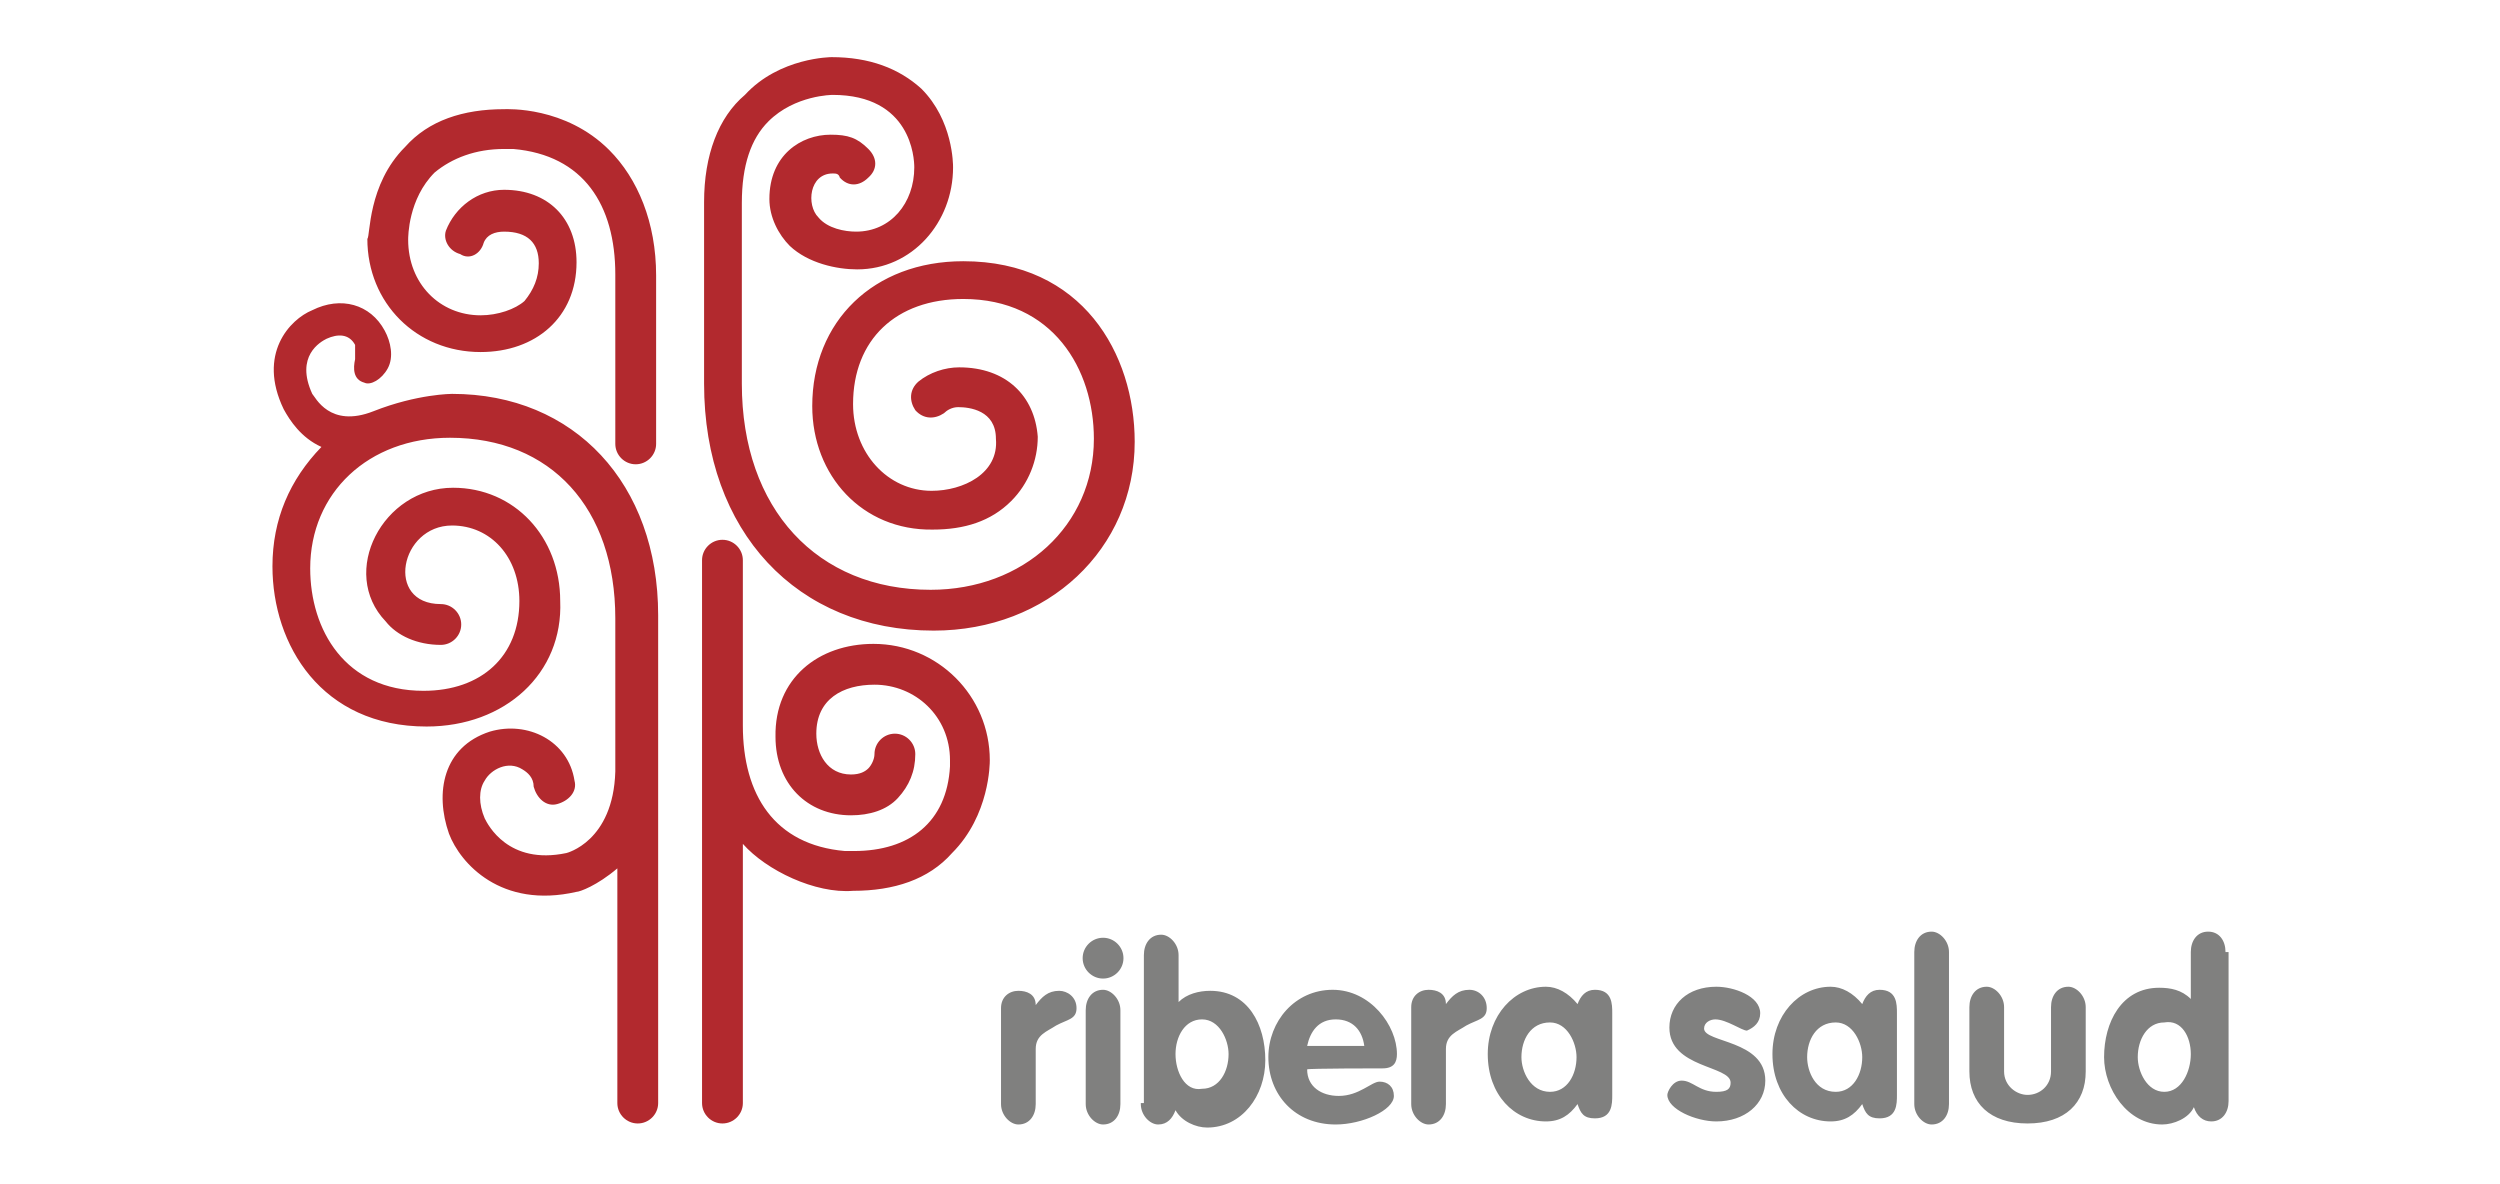
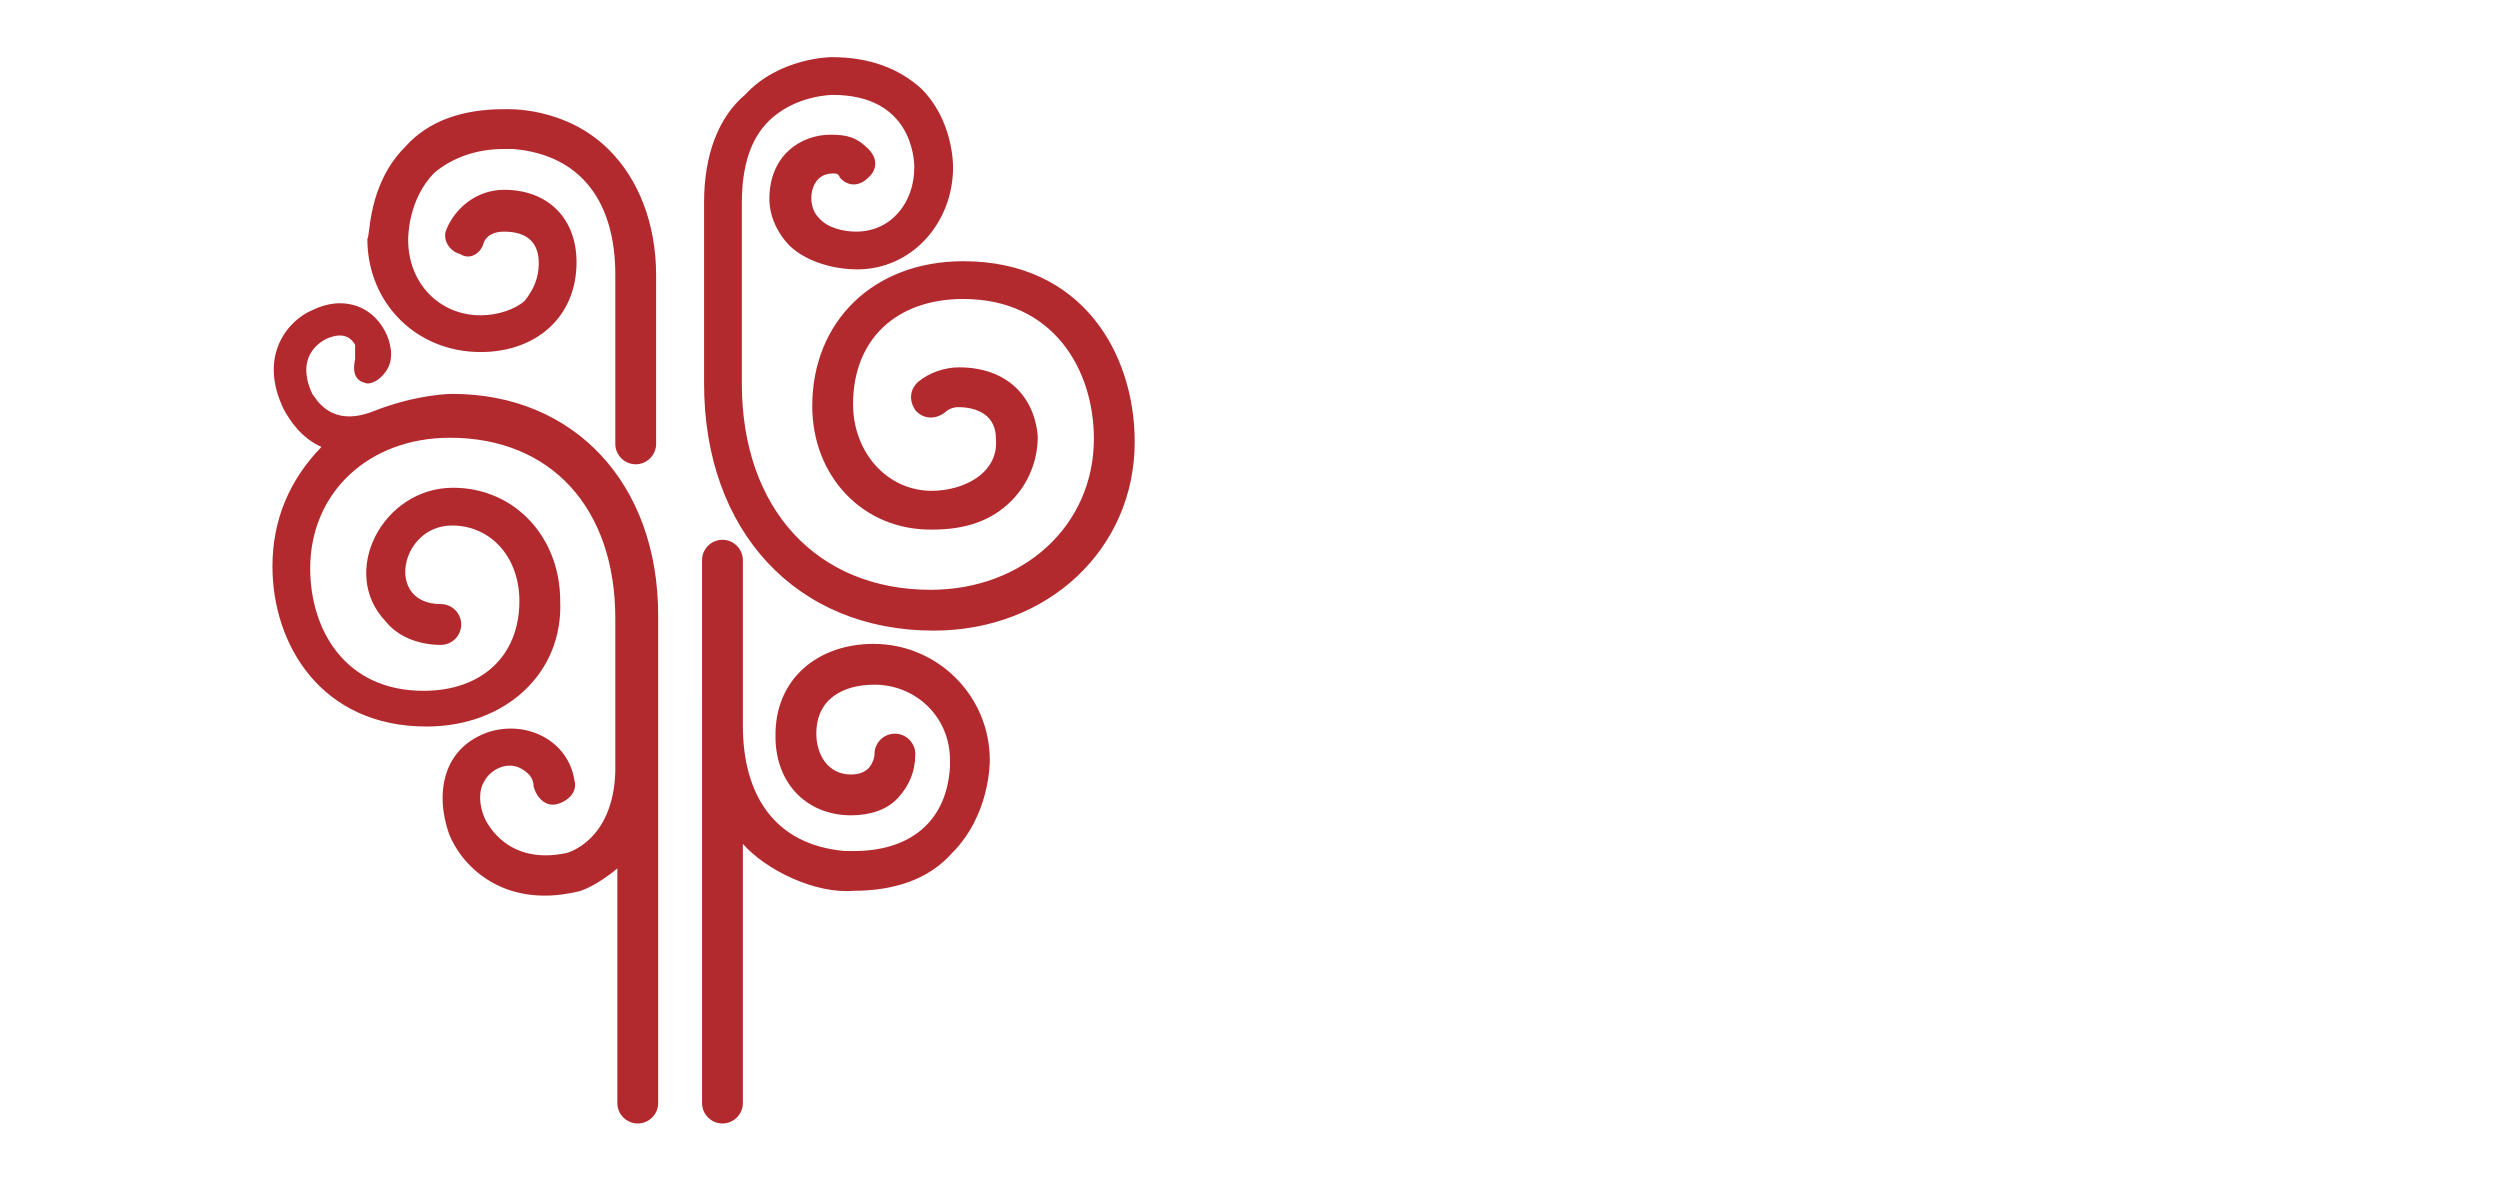
<svg xmlns="http://www.w3.org/2000/svg" version="1.1" id="Capa_1" x="0px" y="0px" viewBox="0 0 245 116" style="enable-background:new 0 0 245 116;" xml:space="preserve">
  <style type="text/css">
	.st0{fill-rule:evenodd;clip-rule:evenodd;fill:#B2292E;}
	.st1{fill-rule:evenodd;clip-rule:evenodd;fill:#80807F;}
</style>
  <g>
    <path class="st0" d="M39.7,14.4c2.3-2.6,5.7-3.7,9.7-3.7c0.3,0,6-0.3,10.3,4c2.8,2.8,4.6,7.1,4.6,12.3v16.5c0,1.1-0.9,2-2,2   s-2-0.9-2-2V26.9c0-6.8-3.1-11.7-10-12.3c-0.6,0-0.9,0-0.9,0c-2.8,0-5.1,0.9-6.8,2.3C40,19.5,40,23.2,40,23.5   c0,4.3,3.1,7.4,7.1,7.4c1.7,0,3.4-0.6,4.3-1.4c0.9-1.1,1.4-2.3,1.4-3.7c0-2-1.1-3.1-3.4-3.1c-0.9,0-1.7,0.3-2,1.1   c-0.3,1.1-1.4,1.7-2.3,1.1c-1.1-0.3-1.7-1.4-1.4-2.3c0.9-2.3,3.1-4,5.7-4c4.3,0,7.1,2.8,7.1,7.1c0,5.4-4,8.8-9.4,8.8   c-6.3,0-11.1-4.8-11.1-11.1C36.3,23.2,36,18.1,39.7,14.4 M85.6,63.1c6.3,0,11.4,5.1,11.4,11.4c0,0.3,0,5.4-3.7,9.1   c-2.3,2.6-5.7,3.7-9.7,3.7c-3.7,0.3-8.5-2-10.8-4.6v25.4c0,1.1-0.9,2-2,2s-2-0.9-2-2V54.9c0-1.1,0.9-2,2-2s2,0.9,2,2v16.2   c0,6.8,3.1,11.7,10,12.3c0.6,0,0.9,0,0.9,0c5.4,0,9.1-2.8,9.4-8.3c0-0.3,0-0.6,0-0.6c0-4.3-3.4-7.4-7.4-7.4c-3.1,0-5.7,1.4-5.7,4.8   c0,2,1.1,4,3.4,4c0.9,0,1.4-0.3,1.7-0.6c0.3-0.3,0.6-0.9,0.6-1.4c0-1.1,0.9-2,2-2c1.1,0,2,0.9,2,2c0,1.7-0.6,3.1-1.7,4.3   s-2.8,1.7-4.6,1.7c-4.3,0-7.4-3.1-7.4-7.7C75.9,66.5,80.2,63.1,85.6,63.1 M79.6,39.8c0-8.3,6-14.2,14.8-14.2   c11.7,0,16.8,9.1,16.8,17.7c0,10.5-8.5,18.5-19.7,18.5c-13.4,0-22.5-9.7-22.5-24.2v-0.3V19.8c0-4.6,1.4-8.3,4-10.5   c3.4-3.7,8.5-3.7,8.5-3.7c3.7,0,6.6,1.1,8.8,3.1c3.1,3.1,3.1,7.4,3.1,7.7c0,5.4-4,10-9.4,10c-2,0-4.8-0.6-6.6-2.3   c-1.1-1.1-2-2.8-2-4.6c0-4.3,3.1-6.3,6-6.3c1.7,0,2.6,0.3,3.7,1.4c0.9,0.9,0.9,2,0,2.8c-0.9,0.9-2,0.9-2.8,0   C82.2,17,81.9,17,81.6,17c-2.3,0-2.6,3.1-1.4,4.3c0.9,1.1,2.6,1.4,3.7,1.4c3.4,0,5.7-2.8,5.7-6.3c0-0.9-0.3-7.1-8-7.1   c0,0-3.7,0-6.3,2.6c-1.7,1.7-2.6,4.3-2.6,8v17.4v0.3c0,12.3,7.4,20.2,18.5,20.2c9.1,0,16-6.3,16-14.8c0-6.8-4-13.7-12.8-13.7   c-6.6,0-10.8,4-10.8,10.3c0,4.8,3.4,8.5,7.7,8.5c3.1,0,6.6-1.7,6.3-5.1c0-2.8-2.6-3.1-3.7-3.1c-0.6,0-1.1,0.3-1.4,0.6   c-0.9,0.6-2,0.6-2.8-0.3c-0.6-0.9-0.6-2,0.3-2.8c1.1-0.9,2.6-1.4,4-1.4c4.6,0,7.4,2.8,7.7,6.8c0,2.3-0.9,4.6-2.6,6.3   c-2,2-4.6,2.8-7.7,2.8C84.5,52,79.6,46.6,79.6,39.8 M44.3,38.6c12,0,20.2,8.8,20.2,21.7v14.2v33.6c0,1.1-0.9,2-2,2s-2-0.9-2-2V85.1   c-2,1.7-3.7,2.3-4,2.3c-7.4,1.7-11.4-2.8-12.5-5.7c-1.4-4-0.6-8.5,4-10c3.7-1.1,7.7,0.9,8.3,4.8c0.3,1.1-0.6,2-1.7,2.3   c-1.1,0.3-2-0.6-2.3-1.7c0-0.9-0.6-1.4-1.1-1.7c-1.4-0.9-3.1,0-3.7,1.1c-0.6,0.9-0.6,2.3,0,3.7c0.3,0.6,2.3,4.6,8,3.4   c0,0,4.6-1.1,4.8-8V60.6c0-10.8-6.3-17.7-16.2-17.7c-8,0-13.7,5.4-13.7,12.8c0,6,3.4,12,11.1,12c5.7,0,9.4-3.4,9.4-8.8   c0-4.3-2.8-7.4-6.6-7.4c-5.1,0-6.6,7.7-1.1,7.7c1.1,0,2,0.9,2,2c0,1.1-0.9,2-2,2c-2.3,0-4.3-0.9-5.4-2.3   c-4.6-4.8-0.3-13.1,6.6-13.1c6,0,10.5,4.8,10.5,11.1c0.3,7.1-5.4,12.3-13.1,12.3c-10.3,0-15.1-8-15.1-15.7c0-4.6,1.7-8.5,4.8-11.7   c-2-0.9-3.1-2.6-3.7-3.7c-2.6-5.4,0.6-8.8,2.8-9.7c2.8-1.4,5.7-0.6,7.1,2c0.6,1.1,0.9,2.6,0.3,3.7c-0.6,1.1-1.7,1.7-2.3,1.4   c-1.1-0.3-1.1-1.4-0.9-2.3c0-0.3,0-0.9,0-1.4c-0.6-1.1-1.7-1.1-2.8-0.6c-0.6,0.3-3.1,1.7-1.4,5.4c0.3,0.3,1.7,3.4,6,1.7   S44.3,38.6,44.3,38.6" />
-     <path class="st1" d="M98.1,108.2c0,1.1,0.9,2,1.7,2c1.1,0,1.7-0.9,1.7-2v-5.4c0-1.4,1.1-1.7,2-2.3c1.1-0.6,2-0.6,2-1.7   s-0.9-1.7-1.7-1.7c-1.1,0-1.7,0.6-2.3,1.4c0-1.1-0.9-1.4-1.7-1.4c-0.9,0-1.7,0.6-1.7,1.7L98.1,108.2 M106.4,108.2   c0,1.1,0.9,2,1.7,2c1.1,0,1.7-0.9,1.7-2V99c0-1.1-0.9-2-1.7-2c-1.1,0-1.7,0.9-1.7,2V108.2z M108.1,91.9c-1.1,0-2,0.9-2,2   c0,1.1,0.9,2,2,2c1.1,0,2-0.9,2-2C110.1,92.8,109.2,91.9,108.1,91.9 M111.8,108.2c0,1.1,0.9,2,1.7,2c0.9,0,1.4-0.6,1.7-1.4   c0.6,1.1,2,1.7,3.1,1.7c3.4,0,5.7-3.1,5.7-6.6s-1.7-6.8-5.4-6.8c-1.1,0-2.3,0.3-3.1,1.1v-4.6c0-1.1-0.9-2-1.7-2   c-1.1,0-1.7,0.9-1.7,2v14.5H111.8z M115.2,103.3c0-1.7,0.9-3.4,2.6-3.4s2.6,2,2.6,3.4c0,1.7-0.9,3.4-2.6,3.4   C116.1,107,115.2,105,115.2,103.3 M135.5,104.7c1.1,0,1.4-0.6,1.4-1.4c0-2.8-2.6-6.3-6.3-6.3c-3.7,0-6.3,3.1-6.3,6.6   c0,3.7,2.6,6.6,6.6,6.6c2.6,0,5.7-1.4,5.7-2.8c0-0.9-0.6-1.4-1.4-1.4s-2,1.4-4,1.4c-1.7,0-3.1-0.9-3.1-2.6   C128.1,104.7,135.5,104.7,135.5,104.7z M128.1,102.5c0.3-1.4,1.1-2.6,2.8-2.6s2.6,1.1,2.8,2.6H128.1z M138.3,108.2   c0,1.1,0.9,2,1.7,2c1.1,0,1.7-0.9,1.7-2v-5.4c0-1.4,1.1-1.7,2-2.3c1.1-0.6,2-0.6,2-1.7S144.9,97,144,97c-1.1,0-1.7,0.6-2.3,1.4   c0-1.1-0.9-1.4-1.7-1.4c-0.9,0-1.7,0.6-1.7,1.7C138.3,98.8,138.3,108.2,138.3,108.2z M158,99.3c0-0.9,0-2.3-1.7-2.3   c-0.9,0-1.4,0.6-1.7,1.4c-0.9-1.1-2-1.7-3.1-1.7c-3.1,0-5.7,2.8-5.7,6.6c0,4,2.6,6.6,5.7,6.6c1.4,0,2.3-0.6,3.1-1.7   c0.3,0.9,0.6,1.4,1.7,1.4c1.7,0,1.7-1.4,1.7-2.3V99.3z M149.1,103.6c0-1.7,0.9-3.4,2.8-3.4c1.7,0,2.6,2,2.6,3.4   c0,1.7-0.9,3.4-2.6,3.4C150,107,149.1,105,149.1,103.6 M172.5,99.3c0-1.7-2.6-2.6-4.3-2.6c-2.8,0-4.6,1.7-4.6,4c0,4,6,3.7,6,5.4   c0,0.6-0.3,0.9-1.4,0.9c-1.7,0-2.3-1.1-3.4-1.1c-0.9,0-1.4,1.1-1.4,1.4c0,1.4,2.8,2.6,4.8,2.6c2.8,0,4.8-1.7,4.8-4c0-4-6-3.7-6-5.1   c0-0.6,0.6-0.9,1.1-0.9c1.1,0,2.6,1.1,3.1,1.1C171.9,100.7,172.5,100.2,172.5,99.3 M185.9,99.3c0-0.9,0-2.3-1.7-2.3   c-0.9,0-1.4,0.6-1.7,1.4c-0.9-1.1-2-1.7-3.1-1.7c-3.1,0-5.7,2.8-5.7,6.6c0,4,2.6,6.6,5.7,6.6c1.4,0,2.3-0.6,3.1-1.7   c0.3,0.9,0.6,1.4,1.7,1.4c1.7,0,1.7-1.4,1.7-2.3C185.9,107.3,185.9,99.3,185.9,99.3z M177.1,103.6c0-1.7,0.9-3.4,2.8-3.4   c1.7,0,2.6,2,2.6,3.4c0,1.7-0.9,3.4-2.6,3.4C177.9,107,177.1,105,177.1,103.6 M187.6,108.2c0,1.1,0.9,2,1.7,2c1.1,0,1.7-0.9,1.7-2   V93.3c0-1.1-0.9-2-1.7-2c-1.1,0-1.7,0.9-1.7,2V108.2z M193,105c0,3.1,2,5.1,5.7,5.1c3.7,0,5.7-2,5.7-5.1v-6.3c0-1.1-0.9-2-1.7-2   c-1.1,0-1.7,0.9-1.7,2v6.3c0,1.4-1.1,2.3-2.3,2.3c-1.1,0-2.3-0.9-2.3-2.3v-6.3c0-1.1-0.9-2-1.7-2c-1.1,0-1.7,0.9-1.7,2   C193,98.8,193,105,193,105z M218.1,93.3c0-1.1-0.6-2-1.7-2s-1.7,0.9-1.7,2v4.6c-0.9-0.9-2-1.1-3.1-1.1c-3.7,0-5.4,3.4-5.4,6.8   c0,3.1,2.3,6.6,5.7,6.6c1.1,0,2.6-0.6,3.1-1.7c0.3,0.9,0.9,1.4,1.7,1.4c1.1,0,1.7-0.9,1.7-2V93.3H218.1z M214.7,103.3   c0,1.7-0.9,3.7-2.6,3.7s-2.6-2-2.6-3.4c0-1.7,0.9-3.4,2.6-3.4C213.8,99.9,214.7,101.6,214.7,103.3" />
  </g>
</svg>